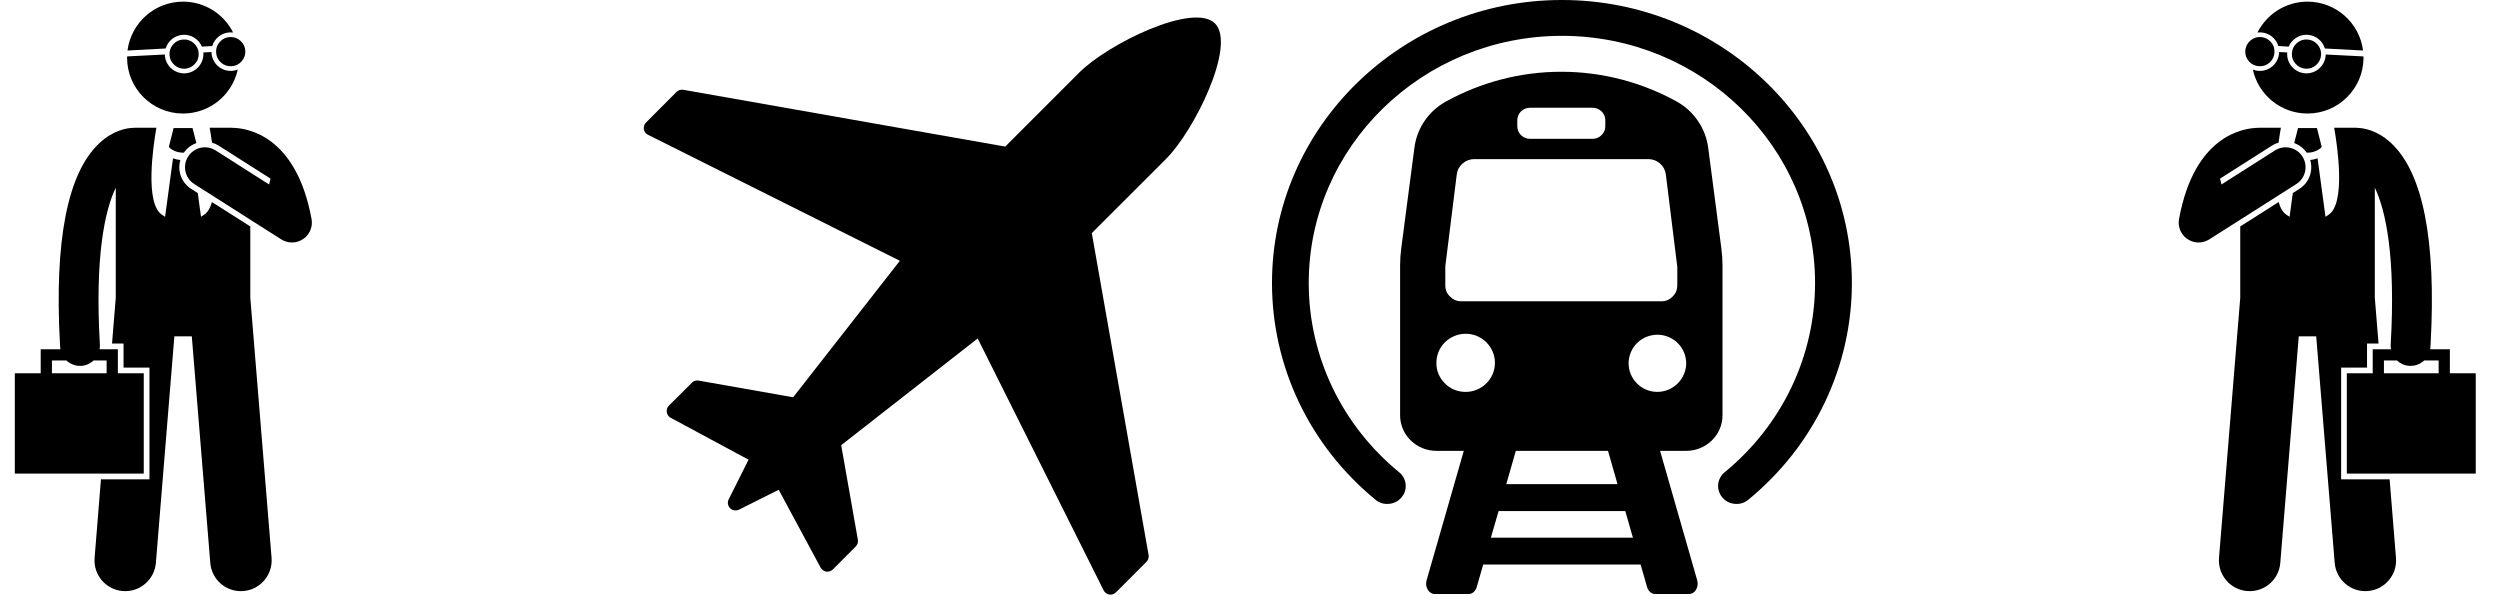
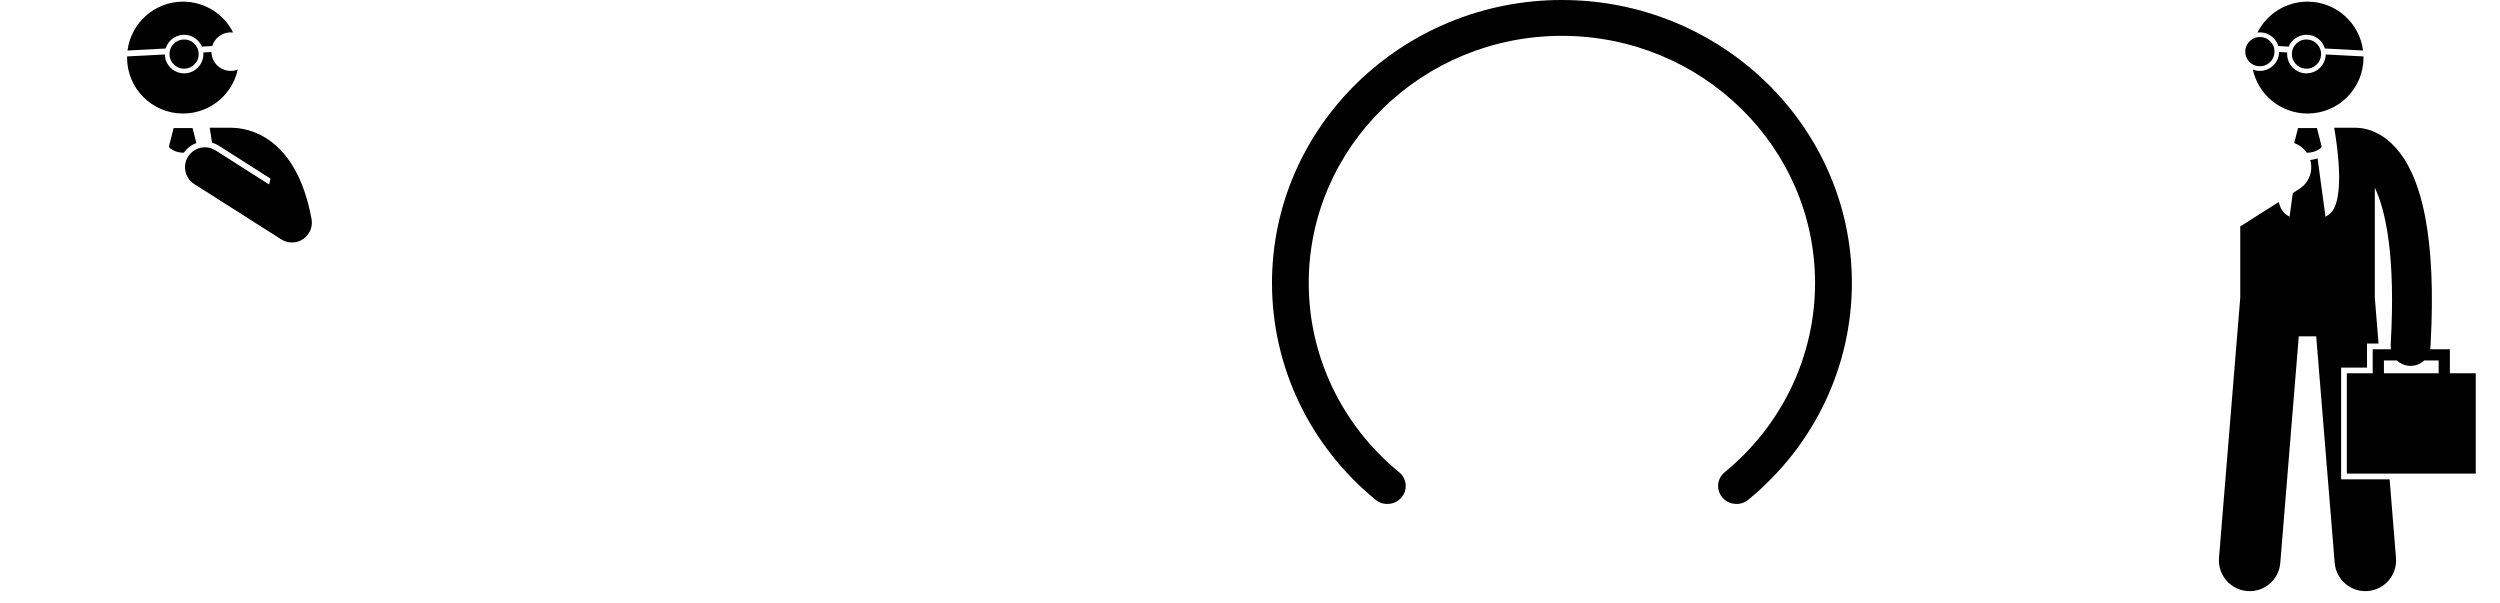
<svg xmlns="http://www.w3.org/2000/svg" width="174" zoomAndPan="magnify" viewBox="0 0 130.5 31.5" height="42" preserveAspectRatio="xMidYMid meet" version="1.0">
  <defs>
    <clipPath id="5b3f0488a7">
      <path d="M 9 6 L 16.277 6 L 16.277 13 L 9 13 Z M 9 6 " clip-rule="nonzero" />
    </clipPath>
    <clipPath id="b3f40bf0a0">
-       <path d="M 0.773 6 L 15 6 L 15 31 L 0.773 31 Z M 0.773 6 " clip-rule="nonzero" />
-     </clipPath>
+       </clipPath>
    <clipPath id="bd1d73b337">
      <path d="M 113.73 0 L 129.234 0 L 129.234 31.008 L 113.73 31.008 Z M 113.73 0 " clip-rule="nonzero" />
    </clipPath>
    <clipPath id="ea26bbdc08">
      <path d="M 0.73 6 L 8 6 L 8 13 L 0.73 13 Z M 0.73 6 " clip-rule="nonzero" />
    </clipPath>
    <clipPath id="9f2af6ade7">
      <path d="M 2 6 L 16.234 6 L 16.234 31 L 2 31 Z M 2 6 " clip-rule="nonzero" />
    </clipPath>
    <clipPath id="b411ed892f">
      <rect x="0" width="17" y="0" height="32" />
    </clipPath>
    <clipPath id="7645a48896">
-       <path d="M 33.57 0 L 64 0 L 64 31.008 L 33.57 31.008 Z M 33.57 0 " clip-rule="nonzero" />
-     </clipPath>
+       </clipPath>
    <clipPath id="3730f4a0e4">
-       <path d="M 73 3 L 90 3 L 90 31.008 L 73 31.008 Z M 73 3 " clip-rule="nonzero" />
-     </clipPath>
+       </clipPath>
    <clipPath id="bc88a27e8b">
      <path d="M 66.398 0 L 96.668 0 L 96.668 27 L 66.398 27 Z M 66.398 0 " clip-rule="nonzero" />
    </clipPath>
  </defs>
  <g clip-path="url(#5b3f0488a7)">
    <path fill="#000000" d="M 11.066 7.445 C 11.188 7.48 11.305 7.531 11.414 7.602 L 14.121 9.324 L 14.047 9.629 L 11.254 7.852 C 10.77 7.543 10.125 7.688 9.82 8.172 C 9.512 8.656 9.656 9.297 10.137 9.605 L 13.535 11.766 L 14.684 12.496 C 14.688 12.496 14.691 12.5 14.695 12.5 C 14.734 12.523 14.77 12.547 14.812 12.566 C 14.816 12.566 14.824 12.57 14.828 12.57 C 14.867 12.586 14.902 12.602 14.941 12.613 C 14.949 12.613 14.953 12.617 14.961 12.617 C 15 12.629 15.043 12.641 15.086 12.645 C 15.094 12.648 15.102 12.648 15.113 12.648 C 15.152 12.652 15.195 12.656 15.238 12.656 C 15.277 12.656 15.316 12.656 15.355 12.652 C 15.367 12.648 15.375 12.648 15.387 12.645 C 15.402 12.645 15.414 12.645 15.426 12.641 C 15.441 12.637 15.453 12.633 15.469 12.633 C 15.48 12.629 15.496 12.625 15.508 12.621 C 15.539 12.613 15.566 12.605 15.598 12.594 C 15.605 12.59 15.613 12.59 15.621 12.586 C 15.656 12.57 15.695 12.555 15.73 12.535 C 15.734 12.531 15.742 12.527 15.746 12.523 C 15.773 12.508 15.805 12.492 15.828 12.473 C 15.84 12.465 15.852 12.457 15.859 12.453 C 15.883 12.434 15.906 12.418 15.926 12.398 C 15.934 12.391 15.945 12.383 15.953 12.375 C 15.984 12.348 16.012 12.316 16.035 12.285 C 16.039 12.285 16.039 12.281 16.039 12.281 C 16.066 12.25 16.086 12.219 16.109 12.188 C 16.109 12.184 16.113 12.18 16.117 12.176 C 16.121 12.168 16.125 12.16 16.129 12.152 C 16.141 12.137 16.148 12.121 16.16 12.102 C 16.168 12.09 16.172 12.074 16.18 12.062 C 16.188 12.043 16.195 12.027 16.203 12.012 C 16.207 11.996 16.215 11.98 16.219 11.965 C 16.227 11.949 16.23 11.934 16.234 11.914 C 16.238 11.898 16.246 11.883 16.25 11.867 C 16.254 11.852 16.258 11.832 16.258 11.816 C 16.262 11.801 16.266 11.785 16.27 11.77 C 16.27 11.75 16.273 11.734 16.273 11.715 C 16.277 11.699 16.277 11.684 16.277 11.668 C 16.277 11.648 16.277 11.633 16.277 11.617 C 16.277 11.598 16.277 11.582 16.277 11.562 C 16.277 11.547 16.273 11.531 16.273 11.516 C 16.27 11.496 16.27 11.477 16.266 11.461 C 16.266 11.449 16.266 11.441 16.262 11.43 C 15.457 7.039 12.875 6.68 12.125 6.672 C 12.105 6.668 12.082 6.668 12.062 6.668 L 10.945 6.668 C 10.98 6.859 11.023 7.129 11.066 7.445 Z M 11.066 7.445 " fill-opacity="1" fill-rule="nonzero" />
  </g>
  <path fill="#000000" d="M 9.559 1.816 C 9.992 1.793 10.379 2.055 10.539 2.434 L 11.078 2.402 C 11.199 2.008 11.555 1.711 11.988 1.691 C 12.051 1.688 12.109 1.691 12.168 1.695 C 11.688 0.742 10.699 0.086 9.555 0.086 C 8.066 0.086 6.84 1.199 6.656 2.637 L 8.648 2.531 C 8.766 2.137 9.121 1.84 9.559 1.816 Z M 9.559 1.816 " fill-opacity="1" fill-rule="nonzero" />
  <path fill="#000000" d="M 11.039 2.746 C 11.035 2.738 11.039 2.727 11.035 2.715 L 10.613 2.738 C 10.613 2.75 10.613 2.758 10.617 2.77 C 10.645 3.324 10.219 3.797 9.664 3.828 C 9.109 3.855 8.637 3.43 8.605 2.875 C 8.605 2.863 8.605 2.855 8.605 2.844 L 6.637 2.945 C 6.637 2.965 6.633 2.984 6.633 3.008 C 6.633 4.621 7.941 5.926 9.555 5.926 C 10.953 5.926 12.125 4.945 12.41 3.633 C 12.312 3.668 12.207 3.695 12.094 3.699 C 11.539 3.73 11.066 3.301 11.039 2.746 Z M 11.039 2.746 " fill-opacity="1" fill-rule="nonzero" />
  <g clip-path="url(#b3f40bf0a0)">
    <path fill="#000000" d="M 3.152 18.23 L 2.125 18.23 L 2.125 19.484 L 0.773 19.484 L 0.773 24.723 L 7.504 24.723 L 7.504 19.484 L 6.152 19.484 L 6.152 18.23 L 5.199 18.23 C 5.211 18.156 5.219 18.078 5.215 18 C 5.211 17.977 5.211 17.953 5.211 17.934 C 4.953 13.414 5.465 10.996 6.043 9.797 L 6.043 15.539 L 5.848 17.934 L 6.449 17.934 L 6.449 19.188 L 7.801 19.188 L 7.801 25.02 L 5.27 25.02 L 4.938 29.121 C 4.863 30.004 5.523 30.781 6.406 30.852 C 7.289 30.926 8.062 30.266 8.137 29.383 L 9.102 17.555 L 10.012 17.555 L 10.977 29.383 C 11.047 30.266 11.82 30.926 12.707 30.852 C 13.59 30.781 14.246 30.004 14.176 29.121 L 13.066 15.539 L 13.066 11.82 L 11.062 10.547 C 10.977 10.852 10.844 11.09 10.648 11.215 C 10.594 11.254 10.543 11.285 10.492 11.316 L 10.324 10.078 L 9.98 9.859 C 9.676 9.668 9.469 9.367 9.391 9.02 C 9.34 8.797 9.352 8.566 9.414 8.352 C 9.285 8.34 9.156 8.309 9.031 8.266 L 8.617 11.316 C 8.57 11.285 8.52 11.254 8.461 11.215 C 7.551 10.629 7.992 7.648 8.164 6.668 L 7.047 6.668 C 7.027 6.668 7.004 6.668 6.984 6.672 C 6.617 6.68 5.906 6.797 5.18 7.48 C 3.523 9.035 2.836 12.551 3.129 17.93 C 3.133 17.996 3.137 18.055 3.141 18.121 C 3.141 18.156 3.145 18.195 3.152 18.23 Z M 5.566 18.816 L 5.566 19.484 L 2.711 19.484 L 2.711 18.816 L 3.465 18.816 C 3.652 18.992 3.902 19.098 4.176 19.098 C 4.195 19.098 4.215 19.098 4.238 19.098 C 4.492 19.082 4.719 18.977 4.887 18.816 Z M 5.566 18.816 " fill-opacity="1" fill-rule="nonzero" />
  </g>
-   <path fill="#000000" d="M 12.805 2.656 C 12.816 2.867 12.75 3.047 12.609 3.207 C 12.469 3.363 12.293 3.445 12.082 3.457 C 11.871 3.469 11.688 3.402 11.531 3.262 C 11.375 3.121 11.293 2.945 11.281 2.734 C 11.27 2.523 11.332 2.34 11.477 2.184 C 11.617 2.027 11.793 1.945 12 1.934 C 12.211 1.922 12.395 1.988 12.551 2.129 C 12.707 2.27 12.793 2.445 12.805 2.656 Z M 12.805 2.656 " fill-opacity="1" fill-rule="nonzero" />
  <path fill="#000000" d="M 10.371 2.781 C 10.383 2.992 10.32 3.176 10.176 3.332 C 10.035 3.488 9.859 3.574 9.652 3.586 C 9.441 3.598 9.258 3.531 9.102 3.391 C 8.945 3.25 8.859 3.074 8.848 2.863 C 8.836 2.652 8.902 2.469 9.043 2.312 C 9.184 2.156 9.359 2.074 9.57 2.062 C 9.781 2.051 9.965 2.113 10.121 2.258 C 10.277 2.398 10.359 2.574 10.371 2.781 Z M 10.371 2.781 " fill-opacity="1" fill-rule="nonzero" />
  <path fill="#000000" d="M 9.598 7.969 C 9.762 7.734 9.988 7.562 10.25 7.469 L 10.051 6.684 L 9.062 6.684 L 8.816 7.656 L 8.852 7.715 C 9.055 7.887 9.305 7.969 9.555 7.969 C 9.57 7.969 9.586 7.969 9.598 7.969 Z M 9.598 7.969 " fill-opacity="1" fill-rule="nonzero" />
  <g clip-path="url(#bd1d73b337)">
    <g transform="matrix(1, 0, 0, 1, 113, -0)">
      <g clip-path="url(#b411ed892f)">
        <g clip-path="url(#ea26bbdc08)">
-           <path fill="#000000" d="M 5.941 7.445 C 5.82 7.48 5.703 7.531 5.594 7.602 L 2.887 9.324 L 2.961 9.629 L 5.754 7.852 C 6.238 7.543 6.883 7.688 7.188 8.172 C 7.496 8.656 7.352 9.297 6.871 9.605 L 3.473 11.766 L 2.324 12.496 C 2.32 12.496 2.316 12.5 2.312 12.5 C 2.273 12.523 2.238 12.547 2.195 12.566 C 2.191 12.566 2.184 12.57 2.18 12.57 C 2.141 12.586 2.105 12.602 2.066 12.613 C 2.059 12.613 2.055 12.617 2.047 12.617 C 2.008 12.629 1.965 12.641 1.922 12.645 C 1.914 12.648 1.906 12.648 1.895 12.648 C 1.855 12.652 1.812 12.656 1.77 12.656 C 1.73 12.656 1.691 12.656 1.652 12.652 C 1.641 12.648 1.633 12.648 1.621 12.645 C 1.605 12.645 1.594 12.645 1.582 12.641 C 1.566 12.637 1.555 12.633 1.539 12.633 C 1.527 12.629 1.512 12.625 1.5 12.621 C 1.469 12.613 1.441 12.605 1.41 12.594 C 1.402 12.59 1.395 12.59 1.387 12.586 C 1.352 12.57 1.312 12.555 1.277 12.535 C 1.273 12.531 1.266 12.527 1.262 12.523 C 1.234 12.508 1.203 12.492 1.18 12.473 C 1.168 12.465 1.156 12.457 1.148 12.453 C 1.125 12.434 1.102 12.418 1.082 12.398 C 1.074 12.391 1.062 12.383 1.055 12.375 C 1.023 12.348 0.996 12.316 0.973 12.285 C 0.969 12.285 0.969 12.281 0.969 12.281 C 0.941 12.25 0.922 12.219 0.898 12.188 C 0.898 12.184 0.895 12.18 0.891 12.176 C 0.887 12.168 0.883 12.16 0.879 12.152 C 0.867 12.137 0.859 12.121 0.848 12.102 C 0.84 12.09 0.836 12.074 0.828 12.062 C 0.82 12.043 0.812 12.027 0.805 12.012 C 0.801 11.996 0.793 11.98 0.789 11.965 C 0.781 11.949 0.777 11.934 0.773 11.914 C 0.77 11.898 0.762 11.883 0.758 11.867 C 0.754 11.852 0.75 11.832 0.75 11.816 C 0.746 11.801 0.742 11.785 0.738 11.77 C 0.738 11.75 0.734 11.734 0.734 11.715 C 0.73 11.699 0.73 11.684 0.73 11.668 C 0.73 11.648 0.73 11.633 0.73 11.617 C 0.73 11.598 0.73 11.582 0.73 11.562 C 0.73 11.547 0.734 11.531 0.734 11.516 C 0.738 11.496 0.738 11.477 0.742 11.461 C 0.742 11.449 0.742 11.441 0.746 11.43 C 1.551 7.039 4.133 6.68 4.883 6.672 C 4.902 6.668 4.926 6.668 4.945 6.668 L 6.062 6.668 C 6.027 6.859 5.984 7.129 5.941 7.445 Z M 5.941 7.445 " fill-opacity="1" fill-rule="nonzero" />
-         </g>
+           </g>
        <path fill="#000000" d="M 7.449 1.816 C 7.016 1.793 6.629 2.055 6.469 2.434 L 5.93 2.402 C 5.809 2.008 5.453 1.711 5.02 1.691 C 4.957 1.688 4.898 1.691 4.84 1.695 C 5.32 0.742 6.309 0.086 7.453 0.086 C 8.941 0.086 10.168 1.199 10.352 2.637 L 8.359 2.531 C 8.242 2.137 7.887 1.84 7.449 1.816 Z M 7.449 1.816 " fill-opacity="1" fill-rule="nonzero" />
        <path fill="#000000" d="M 5.969 2.746 C 5.973 2.738 5.969 2.727 5.973 2.715 L 6.395 2.738 C 6.395 2.75 6.395 2.758 6.391 2.77 C 6.363 3.324 6.789 3.797 7.344 3.828 C 7.898 3.855 8.371 3.43 8.402 2.875 C 8.402 2.863 8.402 2.855 8.402 2.844 L 10.371 2.945 C 10.371 2.965 10.375 2.984 10.375 3.008 C 10.375 4.621 9.066 5.926 7.453 5.926 C 6.055 5.926 4.883 4.945 4.598 3.633 C 4.695 3.668 4.801 3.695 4.914 3.699 C 5.469 3.73 5.941 3.301 5.969 2.746 Z M 5.969 2.746 " fill-opacity="1" fill-rule="nonzero" />
        <g clip-path="url(#9f2af6ade7)">
          <path fill="#000000" d="M 13.855 18.23 L 14.883 18.23 L 14.883 19.484 L 16.234 19.484 L 16.234 24.723 L 9.504 24.723 L 9.504 19.484 L 10.855 19.484 L 10.855 18.23 L 11.809 18.23 C 11.797 18.156 11.789 18.078 11.793 18 C 11.797 17.977 11.797 17.953 11.797 17.934 C 12.055 13.414 11.543 10.996 10.965 9.797 L 10.965 15.539 L 11.16 17.934 L 10.559 17.934 L 10.559 19.188 L 9.207 19.188 L 9.207 25.02 L 11.738 25.02 L 12.07 29.121 C 12.145 30.004 11.484 30.781 10.602 30.852 C 9.719 30.926 8.945 30.266 8.871 29.383 L 7.906 17.555 L 6.996 17.555 L 6.031 29.383 C 5.961 30.266 5.188 30.926 4.301 30.852 C 3.418 30.781 2.762 30.004 2.832 29.121 L 3.941 15.539 L 3.941 11.82 L 5.945 10.547 C 6.031 10.852 6.164 11.09 6.359 11.215 C 6.414 11.254 6.465 11.285 6.516 11.316 L 6.684 10.078 L 7.027 9.859 C 7.332 9.668 7.539 9.367 7.617 9.02 C 7.668 8.797 7.656 8.566 7.594 8.352 C 7.723 8.34 7.852 8.309 7.977 8.266 L 8.391 11.316 C 8.438 11.285 8.488 11.254 8.547 11.215 C 9.457 10.629 9.016 7.648 8.844 6.668 L 9.961 6.668 C 9.98 6.668 10.004 6.668 10.023 6.672 C 10.391 6.68 11.102 6.797 11.828 7.48 C 13.484 9.035 14.172 12.551 13.879 17.93 C 13.875 17.996 13.871 18.055 13.867 18.121 C 13.867 18.156 13.863 18.195 13.855 18.23 Z M 11.441 18.816 L 11.441 19.484 L 14.297 19.484 L 14.297 18.816 L 13.543 18.816 C 13.355 18.992 13.105 19.098 12.832 19.098 C 12.812 19.098 12.793 19.098 12.77 19.098 C 12.516 19.082 12.289 18.977 12.121 18.816 Z M 11.441 18.816 " fill-opacity="1" fill-rule="nonzero" />
        </g>
        <path fill="#000000" d="M 4.203 2.656 C 4.191 2.867 4.258 3.047 4.398 3.207 C 4.539 3.363 4.715 3.445 4.926 3.457 C 5.137 3.469 5.32 3.402 5.477 3.262 C 5.633 3.121 5.715 2.945 5.727 2.734 C 5.738 2.523 5.676 2.34 5.531 2.184 C 5.391 2.027 5.215 1.945 5.008 1.934 C 4.797 1.922 4.613 1.988 4.457 2.129 C 4.301 2.27 4.215 2.445 4.203 2.656 Z M 4.203 2.656 " fill-opacity="1" fill-rule="nonzero" />
        <path fill="#000000" d="M 6.637 2.781 C 6.625 2.992 6.688 3.176 6.832 3.332 C 6.973 3.488 7.148 3.574 7.355 3.586 C 7.566 3.598 7.75 3.531 7.906 3.391 C 8.062 3.25 8.148 3.074 8.16 2.863 C 8.172 2.652 8.105 2.469 7.965 2.312 C 7.824 2.156 7.648 2.074 7.438 2.062 C 7.227 2.051 7.043 2.113 6.887 2.258 C 6.73 2.398 6.648 2.574 6.637 2.781 Z M 6.637 2.781 " fill-opacity="1" fill-rule="nonzero" />
        <path fill="#000000" d="M 7.41 7.969 C 7.246 7.734 7.02 7.562 6.758 7.469 L 6.957 6.684 L 7.945 6.684 L 8.191 7.656 L 8.156 7.715 C 7.953 7.887 7.703 7.969 7.453 7.969 C 7.438 7.969 7.422 7.969 7.41 7.969 Z M 7.41 7.969 " fill-opacity="1" fill-rule="nonzero" />
      </g>
    </g>
  </g>
  <g clip-path="url(#7645a48896)">
    <path fill="#000000" d="M 63.422 1.223 C 62.297 0.102 57.836 2.289 56.34 3.785 L 52.473 7.652 L 35.672 4.688 C 35.543 4.664 35.41 4.707 35.316 4.797 L 33.723 6.395 C 33.629 6.488 33.59 6.617 33.609 6.742 C 33.629 6.871 33.707 6.98 33.824 7.035 L 46.973 13.613 L 41.402 20.738 L 36.469 19.867 C 36.34 19.844 36.207 19.883 36.117 19.977 L 34.918 21.172 C 34.828 21.262 34.785 21.391 34.805 21.512 C 34.824 21.641 34.898 21.75 35.012 21.809 L 39.074 23.996 L 38.035 26.07 C 37.961 26.223 37.992 26.41 38.113 26.531 C 38.191 26.605 38.293 26.645 38.395 26.645 C 38.457 26.645 38.516 26.633 38.574 26.605 L 40.648 25.566 L 42.836 29.629 C 42.898 29.742 43.008 29.816 43.129 29.84 C 43.148 29.84 43.168 29.84 43.188 29.84 C 43.293 29.84 43.395 29.801 43.473 29.727 L 44.668 28.527 C 44.762 28.434 44.801 28.305 44.781 28.176 L 43.91 23.238 L 51.035 17.668 L 57.609 30.816 C 57.668 30.934 57.777 31.012 57.902 31.035 C 57.926 31.039 57.945 31.039 57.969 31.039 C 58.074 31.039 58.172 30.996 58.25 30.922 L 59.848 29.324 C 59.938 29.23 59.98 29.102 59.957 28.973 L 56.992 12.168 L 60.859 8.305 C 62.359 6.809 64.543 2.348 63.422 1.223 Z M 63.422 1.223 " fill-opacity="1" fill-rule="nonzero" />
  </g>
  <g clip-path="url(#3730f4a0e4)">
-     <path fill="#000000" d="M 89.914 21.684 L 89.914 13.852 C 89.914 13.555 89.895 13.262 89.855 12.965 L 89.168 7.715 C 89.102 7.211 88.926 6.746 88.641 6.324 C 88.355 5.902 87.992 5.566 87.547 5.312 C 86.621 4.801 85.648 4.41 84.625 4.145 C 83.602 3.879 82.559 3.746 81.5 3.746 C 80.441 3.746 79.398 3.879 78.375 4.145 C 77.352 4.41 76.379 4.801 75.453 5.312 C 75.008 5.566 74.641 5.902 74.355 6.324 C 74.07 6.746 73.898 7.211 73.832 7.715 L 73.145 12.965 C 73.105 13.262 73.086 13.555 73.086 13.852 L 73.086 21.684 C 73.086 22.707 73.938 23.535 74.984 23.535 L 76.41 23.535 L 74.469 30.289 C 74.367 30.641 74.586 31.008 74.895 31.008 L 76.66 31.008 C 76.852 31.008 77.023 30.863 77.086 30.645 L 77.422 29.469 L 85.641 29.469 L 85.977 30.645 C 86.039 30.859 86.211 31.008 86.402 31.008 L 88.168 31.008 C 88.477 31.008 88.695 30.641 88.594 30.289 L 86.656 23.535 L 88.016 23.535 C 89.062 23.535 89.914 22.707 89.914 21.684 Z M 79.203 6.277 C 79.203 6.094 79.27 5.941 79.398 5.812 C 79.531 5.688 79.688 5.625 79.871 5.625 L 83.129 5.625 C 83.312 5.625 83.469 5.688 83.598 5.812 C 83.73 5.941 83.797 6.094 83.797 6.277 L 83.797 6.594 C 83.797 6.773 83.73 6.93 83.598 7.055 C 83.469 7.184 83.312 7.246 83.129 7.246 L 79.871 7.246 C 79.688 7.246 79.531 7.184 79.398 7.055 C 79.27 6.93 79.203 6.773 79.203 6.594 Z M 75.445 13.965 C 75.445 13.934 75.445 13.898 75.449 13.867 L 76.043 9.105 C 76.07 8.875 76.176 8.684 76.352 8.531 C 76.527 8.379 76.73 8.305 76.965 8.305 L 86.035 8.305 C 86.266 8.305 86.473 8.379 86.648 8.531 C 86.824 8.684 86.926 8.875 86.957 9.105 L 87.547 13.867 C 87.551 13.898 87.555 13.934 87.555 13.965 L 87.555 14.906 C 87.551 15.137 87.469 15.328 87.305 15.488 C 87.141 15.648 86.945 15.73 86.715 15.727 L 76.285 15.727 C 76.055 15.73 75.859 15.648 75.695 15.488 C 75.531 15.328 75.445 15.137 75.445 14.906 Z M 74.98 18.965 C 74.977 18.762 75.012 18.57 75.086 18.379 C 75.16 18.191 75.27 18.027 75.41 17.883 C 75.555 17.738 75.719 17.625 75.906 17.547 C 76.094 17.465 76.285 17.426 76.492 17.422 C 76.695 17.422 76.891 17.457 77.078 17.531 C 77.266 17.609 77.434 17.719 77.578 17.859 C 77.723 18 77.836 18.164 77.914 18.352 C 77.996 18.535 78.035 18.73 78.035 18.93 C 78.035 19.133 78 19.328 77.922 19.516 C 77.844 19.703 77.734 19.867 77.59 20.008 C 77.449 20.152 77.281 20.262 77.094 20.34 C 76.906 20.418 76.711 20.457 76.508 20.457 C 76.305 20.457 76.113 20.422 75.926 20.348 C 75.738 20.273 75.574 20.164 75.434 20.023 C 75.289 19.887 75.18 19.723 75.098 19.539 C 75.02 19.355 74.98 19.164 74.98 18.965 Z M 77.824 28.066 L 78.227 26.676 L 84.84 26.676 L 85.238 28.066 Z M 84.434 25.27 L 78.629 25.27 L 79.125 23.535 L 83.938 23.535 Z M 86.492 20.457 C 86.293 20.453 86.102 20.414 85.922 20.336 C 85.738 20.258 85.578 20.148 85.438 20.004 C 85.301 19.863 85.195 19.703 85.121 19.52 C 85.047 19.336 85.012 19.145 85.012 18.949 C 85.016 18.75 85.055 18.562 85.133 18.383 C 85.211 18.199 85.32 18.039 85.461 17.902 C 85.605 17.762 85.766 17.656 85.949 17.582 C 86.137 17.508 86.328 17.473 86.523 17.473 C 86.723 17.473 86.914 17.512 87.098 17.59 C 87.281 17.664 87.441 17.773 87.582 17.914 C 87.723 18.055 87.832 18.215 87.906 18.395 C 87.98 18.578 88.02 18.77 88.02 18.965 C 88.02 19.164 87.977 19.355 87.898 19.539 C 87.82 19.723 87.711 19.887 87.566 20.023 C 87.426 20.164 87.258 20.273 87.074 20.348 C 86.887 20.422 86.691 20.457 86.492 20.457 Z M 86.492 20.457 " fill-opacity="1" fill-rule="nonzero" />
+     <path fill="#000000" d="M 89.914 21.684 L 89.914 13.852 C 89.914 13.555 89.895 13.262 89.855 12.965 L 89.168 7.715 C 89.102 7.211 88.926 6.746 88.641 6.324 C 88.355 5.902 87.992 5.566 87.547 5.312 C 86.621 4.801 85.648 4.41 84.625 4.145 C 83.602 3.879 82.559 3.746 81.5 3.746 C 80.441 3.746 79.398 3.879 78.375 4.145 C 77.352 4.41 76.379 4.801 75.453 5.312 C 75.008 5.566 74.641 5.902 74.355 6.324 C 74.07 6.746 73.898 7.211 73.832 7.715 L 73.145 12.965 C 73.105 13.262 73.086 13.555 73.086 13.852 L 73.086 21.684 C 73.086 22.707 73.938 23.535 74.984 23.535 L 76.41 23.535 L 74.469 30.289 C 74.367 30.641 74.586 31.008 74.895 31.008 L 76.66 31.008 C 76.852 31.008 77.023 30.863 77.086 30.645 L 77.422 29.469 L 85.641 29.469 L 85.977 30.645 C 86.039 30.859 86.211 31.008 86.402 31.008 L 88.168 31.008 C 88.477 31.008 88.695 30.641 88.594 30.289 L 86.656 23.535 L 88.016 23.535 C 89.062 23.535 89.914 22.707 89.914 21.684 Z M 79.203 6.277 C 79.203 6.094 79.27 5.941 79.398 5.812 C 79.531 5.688 79.688 5.625 79.871 5.625 L 83.129 5.625 C 83.312 5.625 83.469 5.688 83.598 5.812 C 83.73 5.941 83.797 6.094 83.797 6.277 L 83.797 6.594 C 83.797 6.773 83.73 6.93 83.598 7.055 C 83.469 7.184 83.312 7.246 83.129 7.246 L 79.871 7.246 C 79.688 7.246 79.531 7.184 79.398 7.055 C 79.27 6.93 79.203 6.773 79.203 6.594 Z M 75.445 13.965 C 75.445 13.934 75.445 13.898 75.449 13.867 L 76.043 9.105 C 76.07 8.875 76.176 8.684 76.352 8.531 C 76.527 8.379 76.73 8.305 76.965 8.305 L 86.035 8.305 C 86.266 8.305 86.473 8.379 86.648 8.531 C 86.824 8.684 86.926 8.875 86.957 9.105 L 87.547 13.867 C 87.551 13.898 87.555 13.934 87.555 13.965 L 87.555 14.906 C 87.551 15.137 87.469 15.328 87.305 15.488 C 87.141 15.648 86.945 15.73 86.715 15.727 L 76.285 15.727 C 76.055 15.73 75.859 15.648 75.695 15.488 C 75.531 15.328 75.445 15.137 75.445 14.906 Z M 74.98 18.965 C 74.977 18.762 75.012 18.57 75.086 18.379 C 75.16 18.191 75.27 18.027 75.41 17.883 C 75.555 17.738 75.719 17.625 75.906 17.547 C 76.094 17.465 76.285 17.426 76.492 17.422 C 76.695 17.422 76.891 17.457 77.078 17.531 C 77.266 17.609 77.434 17.719 77.578 17.859 C 77.723 18 77.836 18.164 77.914 18.352 C 77.996 18.535 78.035 18.73 78.035 18.93 C 78.035 19.133 78 19.328 77.922 19.516 C 77.844 19.703 77.734 19.867 77.59 20.008 C 77.449 20.152 77.281 20.262 77.094 20.34 C 76.906 20.418 76.711 20.457 76.508 20.457 C 76.305 20.457 76.113 20.422 75.926 20.348 C 75.738 20.273 75.574 20.164 75.434 20.023 C 75.289 19.887 75.18 19.723 75.098 19.539 C 75.02 19.355 74.98 19.164 74.98 18.965 Z M 77.824 28.066 L 78.227 26.676 L 84.84 26.676 L 85.238 28.066 Z M 84.434 25.27 L 78.629 25.27 L 79.125 23.535 L 83.938 23.535 Z M 86.492 20.457 C 86.293 20.453 86.102 20.414 85.922 20.336 C 85.738 20.258 85.578 20.148 85.438 20.004 C 85.301 19.863 85.195 19.703 85.121 19.52 C 85.047 19.336 85.012 19.145 85.012 18.949 C 85.016 18.75 85.055 18.562 85.133 18.383 C 85.211 18.199 85.32 18.039 85.461 17.902 C 85.605 17.762 85.766 17.656 85.949 17.582 C 86.137 17.508 86.328 17.473 86.523 17.473 C 86.723 17.473 86.914 17.512 87.098 17.59 C 87.281 17.664 87.441 17.773 87.582 17.914 C 87.98 18.578 88.02 18.77 88.02 18.965 C 88.02 19.164 87.977 19.355 87.898 19.539 C 87.82 19.723 87.711 19.887 87.566 20.023 C 87.426 20.164 87.258 20.273 87.074 20.348 C 86.887 20.422 86.691 20.457 86.492 20.457 Z M 86.492 20.457 " fill-opacity="1" fill-rule="nonzero" />
  </g>
  <g clip-path="url(#bc88a27e8b)">
    <path fill="#000000" d="M 81.531 0 C 73.188 0 66.398 6.625 66.398 14.773 C 66.398 19.145 68.367 23.27 71.801 26.086 C 72.004 26.254 72.238 26.324 72.5 26.301 C 72.766 26.281 72.98 26.168 73.152 25.973 C 73.234 25.875 73.297 25.77 73.336 25.652 C 73.371 25.531 73.387 25.41 73.375 25.285 C 73.363 25.164 73.328 25.047 73.27 24.934 C 73.211 24.824 73.133 24.73 73.035 24.652 C 70.035 22.191 68.316 18.59 68.316 14.773 C 68.316 7.66 74.246 1.871 81.531 1.871 C 88.82 1.871 94.746 7.66 94.746 14.773 C 94.746 18.59 93.027 22.191 90.027 24.652 C 89.93 24.73 89.852 24.824 89.793 24.938 C 89.734 25.047 89.699 25.164 89.688 25.285 C 89.68 25.41 89.691 25.531 89.73 25.652 C 89.77 25.77 89.828 25.875 89.91 25.973 C 90.082 26.168 90.301 26.281 90.562 26.301 C 90.824 26.324 91.059 26.254 91.262 26.086 C 94.695 23.27 96.668 19.145 96.668 14.773 C 96.668 6.625 89.879 0 81.531 0 Z M 81.531 0 " fill-opacity="1" fill-rule="nonzero" />
  </g>
</svg>